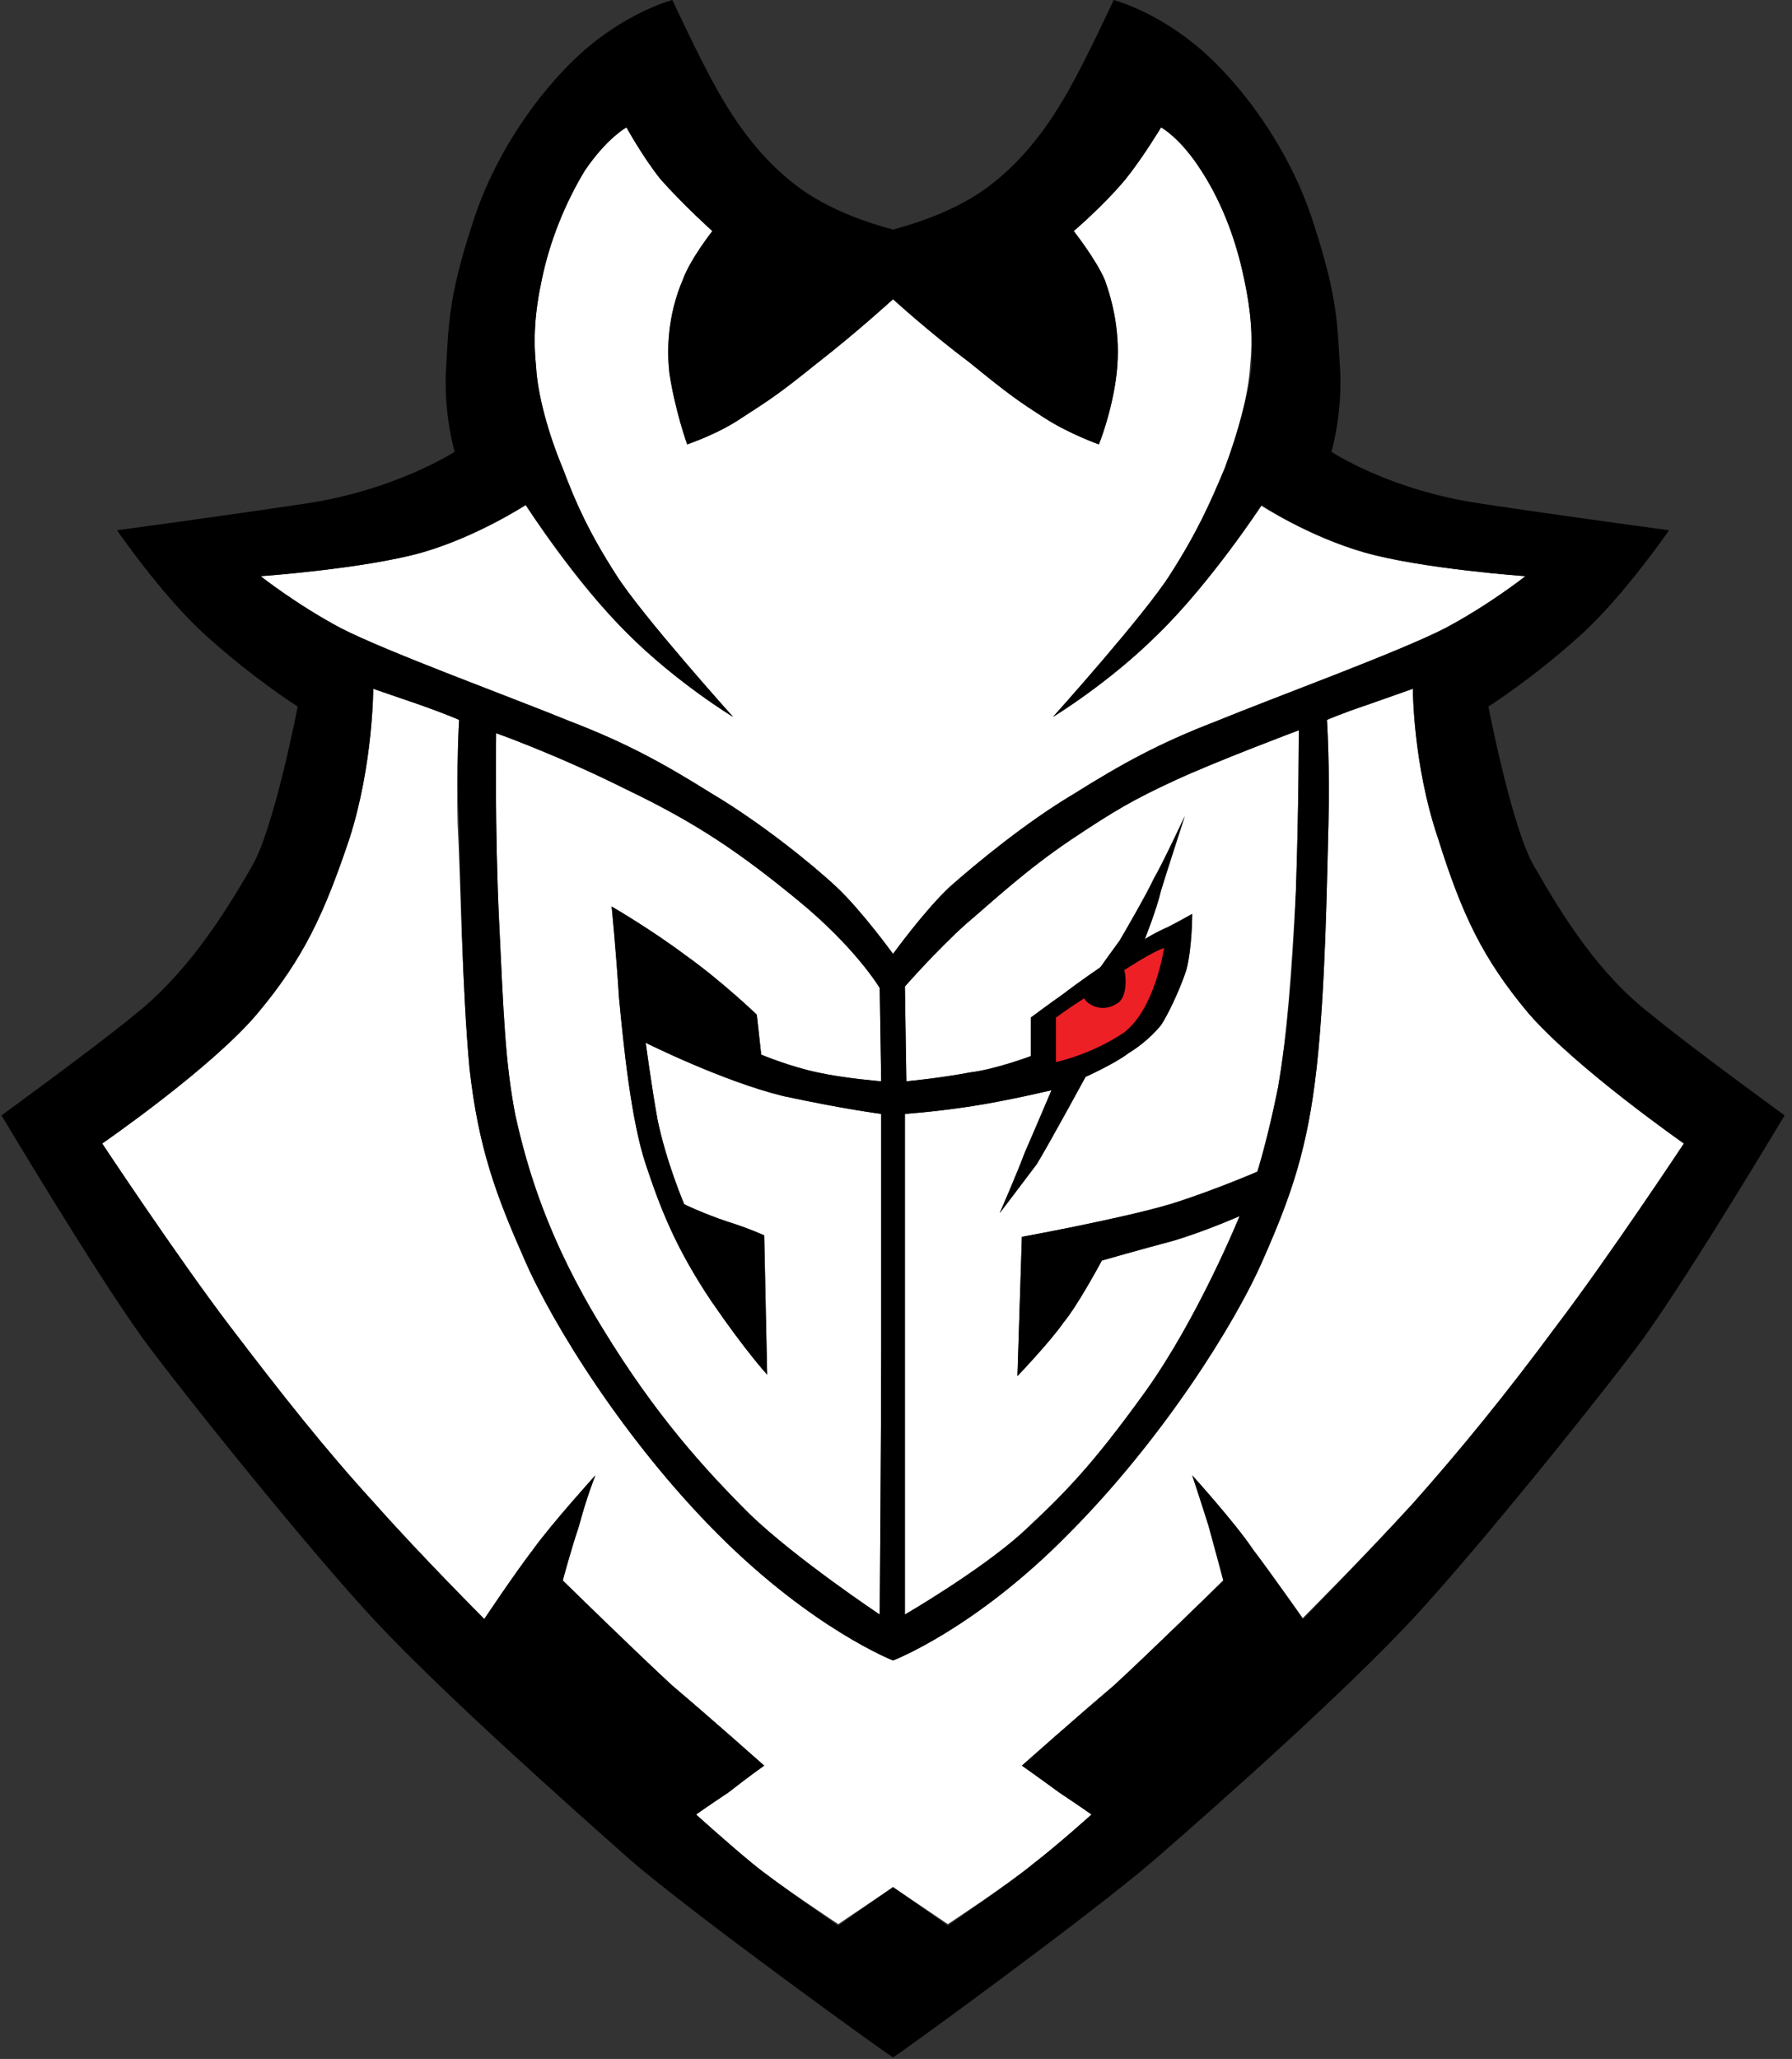
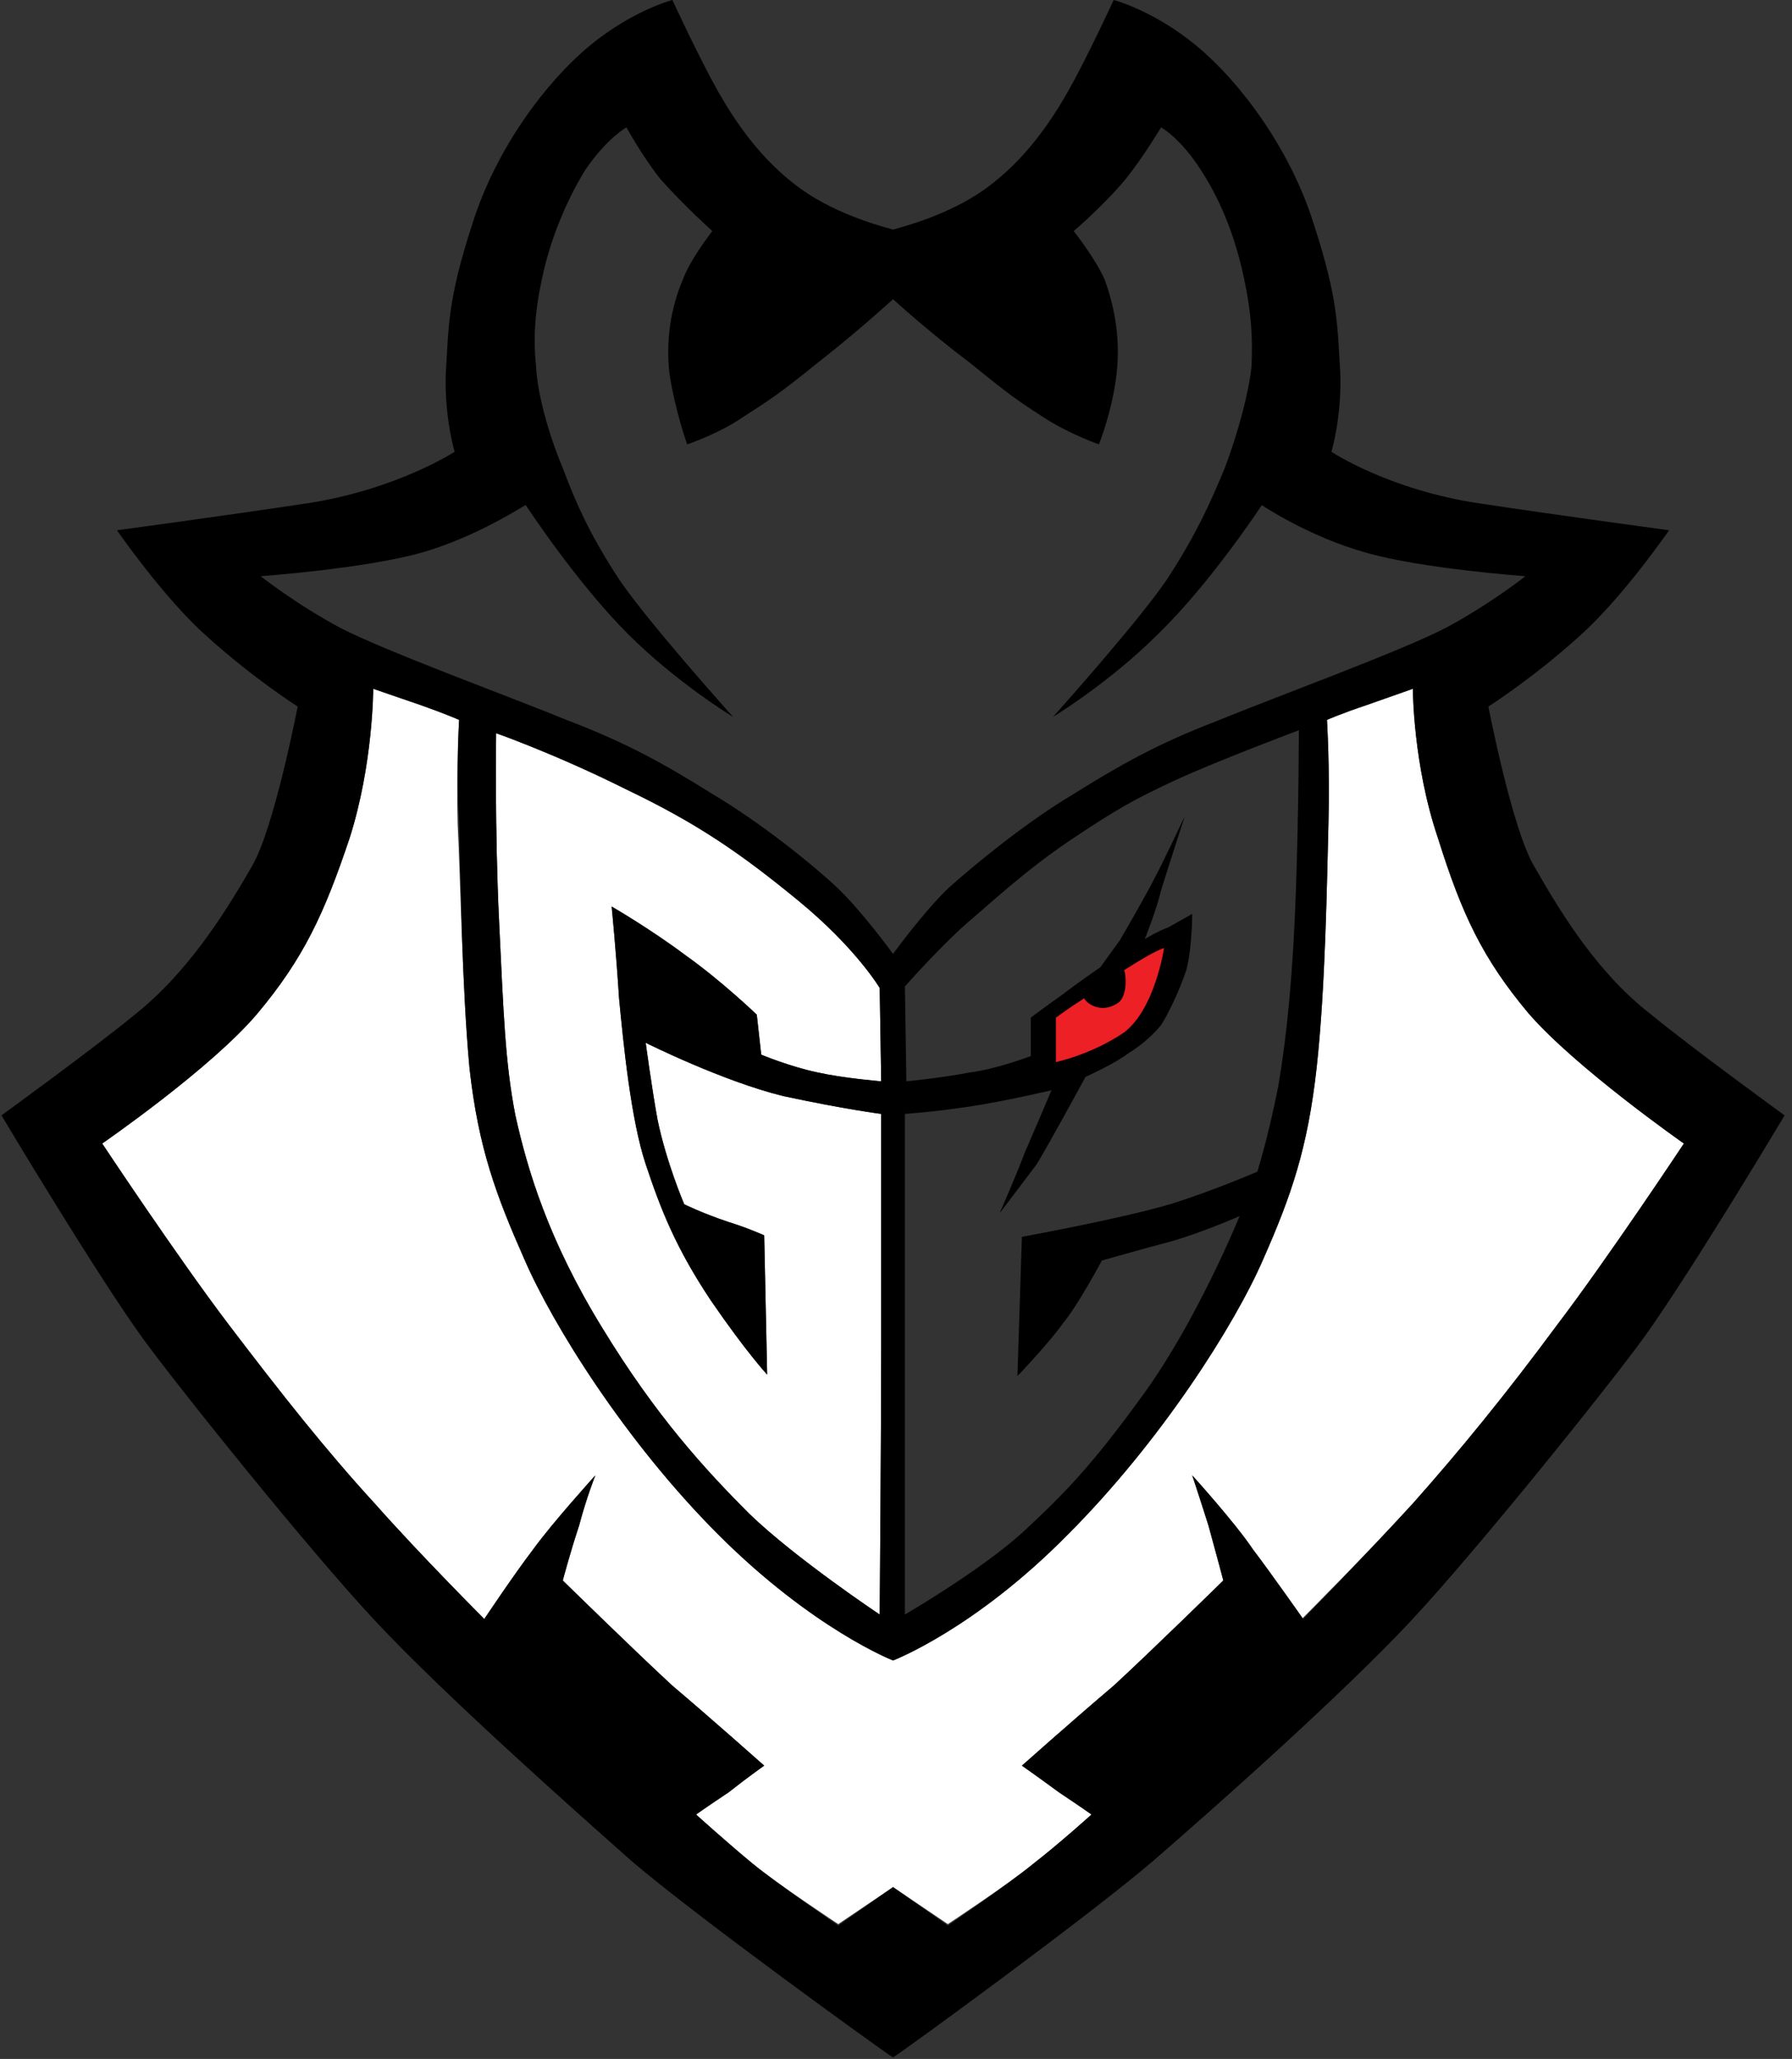
<svg xmlns="http://www.w3.org/2000/svg" version="1.2" viewBox="0 0 121 139" width="121" height="139">
  <rect x="0" y="0" width="121" height="139" fill="#333333" stroke="none" />
  <title>M88 and G2 Esports logo only_w-svg</title>
  <defs>
    <clipPath id="cp1">
      <path d="m-92.7 0v138.97h-254.82v-138.97z" />
    </clipPath>
  </defs>
  <style> .s0 { fill: #ffffff } .s1 { fill: #000000 } .s2 { fill: #ed2025 } </style>
-   <path class="s0" d="m79 81.3c2.9-0.9 5.9-2.2 5.9-2.2 0 0 0.7-2.2 1.4-5.7 0.6-3.5 0.9-7.6 1.2-13.2 0.2-5.7 0.2-10.9 0.2-10.9 0 0-5.6 2.1-8.4 3.4-2.8 1.3-4 2-7 4-3.1 2.1-5.1 4-7.1 5.7-2 1.8-4.1 4.2-4.1 4.2l0.1 6.4c0 0 2.2-0.2 4.3-0.6 1.7-0.2 4.1-1.1 4.1-1.1v-2.6c0 0 1.2-0.9 2.2-1.6 0.9-0.7 2.5-1.8 2.5-1.8 0 0 1-1.4 1.3-1.8 0.3-0.5 1.8-3.1 2.3-4.2 0.6-1 2.1-4.2 2.1-4.2 0 0-1.2 3.7-1.6 5-0.3 1.3-1.1 3.3-1.1 3.3 0 0 0.8-0.5 1.5-0.8 0.8-0.4 1.7-0.9 1.7-0.9 0 0 0 2.3-0.4 3.8-0.5 1.5-1.3 3.1-1.7 3.7-0.4 0.5-1.2 1.3-2.2 1.9-0.9 0.7-2.9 1.6-2.9 1.6 0 0-2.5 4.6-3.3 5.9-0.9 1.2-2.5 3.3-2.5 3.3 0 0 1.1-2.5 1.7-4.1 0.7-1.6 1.8-4.2 1.8-4.2 0 0-2.9 0.7-5.5 1.1-2.7 0.4-4.4 0.5-4.4 0.5v33.8c0 0 5-2.9 7.9-5.5 2.8-2.6 4.7-4.5 8.3-9.5 3.6-5 6.4-11.9 6.4-11.9 0 0-2.5 1.1-4.6 1.7-1.9 0.5-4.7 1.3-4.7 1.3 0 0-1.6 3-2.6 4.2-0.9 1.3-3.1 3.6-3.1 3.6l0.3-9.4c0 0 6.6-1.2 10-2.2z" />
-   <path class="s0" d="m48.1 53.6c3.2 1.9 6.7 4.7 8.4 6.3 1.7 1.6 3.8 4.5 3.8 4.5 0 0 2.1-2.9 3.8-4.5 1.8-1.6 5.2-4.4 8.4-6.3 3.2-2 5.7-3.4 9.6-4.9 3.9-1.6 12.4-4.7 15.5-6.3 3-1.6 5.4-3.5 5.4-3.5 0 0-7-0.5-10.9-1.6-3.8-1.1-7-3.2-7-3.2 0 0-3.3 5.2-6.9 8.7-3.3 3.3-7.1 5.6-7.1 5.6 0 0 6.2-6.9 7.9-9.6 1.8-2.8 2.7-4.8 3.7-7.2 0.9-2.4 1.6-5 1.7-6.8 0.2-1.9 0.1-3.7-0.4-6-0.5-2.4-1.4-5-2.9-7.3-1.4-2.2-2.7-2.9-2.7-2.9 0 0-1.2 2-2.4 3.5-1.5 1.8-3.5 3.5-3.5 3.5 0 0 1.5 1.9 2.1 3.3 0.5 1.4 1.1 3.6 0.8 6.3-0.3 2.6-1.2 4.8-1.2 4.8 0 0-2-0.7-3.7-1.8-1.7-1.1-2.3-1.5-5-3.7-2.8-2.1-5.2-4.3-5.2-4.3 0 0-2.4 2.2-5.1 4.3-2.8 2.2-3.4 2.6-5.1 3.7-1.6 1.1-3.7 1.8-3.7 1.8 0 0-0.8-2.2-1.2-4.8-0.3-2.7 0.3-4.9 0.9-6.3 0.5-1.4 2-3.3 2-3.3 0 0-1.9-1.7-3.5-3.5-1.2-1.5-2.3-3.5-2.3-3.5 0 0-1.3 0.7-2.8 2.9-1.4 2.3-2.4 4.9-2.9 7.3-0.5 2.3-0.6 4.1-0.4 6 0.1 1.8 0.8 4.4 1.7 6.8 1 2.4 1.9 4.4 3.7 7.2 1.7 2.7 7.9 9.6 7.9 9.6 0 0-3.8-2.3-7.1-5.6-3.6-3.5-6.9-8.7-6.9-8.7 0 0-3.2 2.1-7 3.2-3.9 1.1-10.9 1.6-10.9 1.6 0 0 2.4 1.9 5.4 3.5 3.1 1.6 11.6 4.7 15.5 6.3 3.9 1.5 6.4 2.9 9.6 4.9z" />
  <path class="s0" d="m51.1 68.5l0.3 2.7c0 0 1.9 0.8 3.8 1.2 1.8 0.4 4.3 0.6 4.3 0.6l-0.1-6.3c0 0-1.6-2.7-5.5-5.9-3.9-3.2-6.8-5.2-11.6-7.5-4.8-2.4-8.8-3.8-8.8-3.8 0 0-0.1 6.5 0.2 12.7 0.3 6.2 0.4 9.5 1.1 13.1 0.8 3.6 2.2 8.4 5.9 14.4 3.6 5.9 6.9 9.5 9.9 12.5 3.1 3 8.8 6.8 8.8 6.8 0 0 0.1-12.7 0.1-17.8v-16c0 0-2.4-0.3-6.6-1.2-4.1-1-9.3-3.6-9.3-3.6 0 0 0.4 3 0.8 5.2 0.6 2.9 1.8 5.7 1.8 5.7 0 0 1.2 0.6 3 1.2 1.3 0.4 2.4 0.9 2.4 0.9l0.2 9.4c0 0-1.4-1.5-3.8-5-2.4-3.6-3.4-6.2-4.4-9.2-1-3-1.5-8.1-1.8-11.2-0.2-3.2-0.5-6.2-0.5-6.2 0 0 2.6 1.5 5 3.3 2.4 1.7 4.8 4 4.8 4z" />
  <path class="s0" d="m103.2 68.4c-3.1-3.7-4.5-6.7-6.1-11.8-1.7-5-1.7-10.1-1.7-10.1 0 0-1.4 0.5-3.2 1.1-1.7 0.6-2.6 1-2.6 1 0 0 0.2 3.2 0.1 7-0.1 3.8-0.2 11.1-0.8 16.5-0.6 5.4-1.7 8.6-3.6 12.9-1.9 4.4-6.9 12.3-13.2 18.6-6.3 6.4-11.8 8.5-11.8 8.5 0 0-5.4-2.1-11.8-8.5-6.3-6.3-11.2-14.2-13.1-18.6-1.9-4.3-3.1-7.5-3.7-12.9-0.5-5.4-0.6-12.7-0.8-16.5-0.1-3.8 0.1-7 0.1-7 0 0-0.9-0.4-2.6-1-1.8-0.6-3.2-1.1-3.2-1.1 0 0 0 5.1-1.6 10.1-1.7 5-3.1 8.1-6.2 11.8-3.1 3.7-10.5 8.8-10.5 8.8 0 0 5.1 7.7 8.6 12.3 3.5 4.6 6.5 8.4 9.8 12 3.1 3.5 7.4 7.8 7.4 7.8 0 0 2-3 3.3-4.7 1.3-1.8 4.2-5 4.2-5 0 0-0.6 1.5-1.1 3.4-0.6 1.8-1.1 3.7-1.1 3.7 0 0 4.9 4.8 7.4 7.1 2.6 2.2 6.2 5.4 6.2 5.4 0 0-1 0.7-2.4 1.8-1.5 1-2.2 1.5-2.2 1.5 0 0 2.1 1.9 3.8 3.3 1.7 1.4 5.8 4.1 5.8 4.1l3.7-2.5 3.7 2.5c0 0 4.1-2.7 5.8-4.1 1.8-1.4 3.9-3.3 3.9-3.3 0 0-0.7-0.5-2.2-1.5-1.5-1.1-2.5-1.8-2.5-1.8 0 0 3.6-3.2 6.2-5.4 2.5-2.3 7.4-7.1 7.4-7.1 0 0-0.5-1.9-1-3.7-0.6-1.9-1.1-3.4-1.1-3.4 0 0 2.9 3.2 4.1 5 1.3 1.7 3.3 4.7 3.3 4.7 0 0 4.3-4.3 7.5-7.8 3.2-3.6 6.3-7.4 9.7-12 3.5-4.6 8.6-12.3 8.6-12.3 0 0-7.3-5.1-10.5-8.8z" />
  <path fill-rule="evenodd" class="s1" d="m111.5 68.5c2.8 2.3 9 6.8 9 6.8 0 0-6.2 10.4-9.5 15-2.4 3.3-11.3 14.4-15.8 19.2-4.6 4.9-12.8 12.2-17.3 16.1-4.3 3.7-16.8 12.8-17.6 13.3v0.1-0.1c-0.8-0.5-13.4-9.6-17.7-13.3-4.4-3.9-12.6-11.2-17.2-16.1-4.5-4.8-13.4-15.9-15.8-19.2-3.3-4.6-9.5-15-9.5-15 0 0 6.2-4.5 9-6.8 3.4-2.7 5.9-6.5 7.9-10 1.5-2.5 3.1-10.8 3.1-10.8 0 0-3-1.9-6.2-4.8-2.9-2.6-6-7.1-6-7.1 0 0 7.4-1 12.7-1.8 6.1-0.9 10.1-3.5 10.1-3.5 0 0-0.7-2.3-0.6-5.3 0.2-3.1 0.1-4.9 1.8-10.1 1.6-5.1 5-9.6 7.9-12 2.9-2.4 5.6-3.1 5.6-3.1 0 0 1.8 3.9 3.1 6.2 1.2 2.1 2.9 4.6 5.5 6.5 2.6 1.9 6 2.7 6.3 2.8 0.3-0.1 3.7-0.9 6.3-2.8 2.6-1.9 4.3-4.4 5.5-6.5 1.3-2.3 3.1-6.2 3.1-6.2 0 0 2.7 0.7 5.6 3.1 2.9 2.4 6.3 6.9 7.9 12 1.7 5.2 1.6 7 1.8 10.1 0.1 3-0.6 5.3-0.6 5.3 0 0 3.9 2.6 10.1 3.5 5.3 0.8 12.7 1.8 12.7 1.8 0 0-3.1 4.5-6 7.1-3.2 2.9-6.2 4.8-6.2 4.8 0 0 1.6 8.3 3.1 10.8 2 3.5 4.4 7.3 7.9 10zm-16.1 33c3.2-3.6 6.3-7.4 9.7-12 3.5-4.6 8.6-12.3 8.6-12.3 0 0-7.3-5.1-10.5-8.8-3.1-3.7-4.5-6.7-6.1-11.8-1.7-5-1.7-10.1-1.7-10.1 0 0-1.4 0.5-3.1 1.1-1.8 0.6-2.7 1-2.7 1 0 0 0.2 3.2 0.1 7-0.1 3.8-0.2 11.1-0.8 16.5-0.6 5.4-1.7 8.6-3.6 12.9-1.9 4.4-6.9 12.3-13.2 18.6-6.3 6.4-11.8 8.5-11.8 8.5 0 0-5.4-2.1-11.8-8.5-6.3-6.3-11.2-14.2-13.1-18.6-1.9-4.3-3.1-7.5-3.7-12.9-0.5-5.4-0.6-12.7-0.7-16.5-0.2-3.8 0-7 0-7 0 0-0.9-0.4-2.6-1-1.7-0.6-3.2-1.1-3.2-1.1 0 0 0 5.1-1.6 10.1-1.7 5.1-3.1 8.1-6.2 11.8-3.1 3.7-10.5 8.8-10.5 8.8 0 0 5.1 7.7 8.6 12.3 3.5 4.6 6.5 8.4 9.8 12 3.1 3.5 7.4 7.8 7.4 7.8 0 0 2-3 3.3-4.7 1.3-1.8 4.2-5 4.2-5 0 0-0.6 1.5-1.1 3.4-0.6 1.8-1.1 3.7-1.1 3.7 0 0 4.9 4.8 7.4 7.1 2.6 2.2 6.2 5.4 6.2 5.4 0 0-1 0.7-2.4 1.8-1.5 1-2.2 1.5-2.2 1.5 0 0 2.1 1.9 3.8 3.3 1.7 1.4 5.8 4.2 5.8 4.2l3.7-2.6 3.7 2.6c0 0 4.1-2.8 5.8-4.2 1.8-1.4 3.9-3.3 3.9-3.3 0 0-0.7-0.5-2.2-1.5-1.5-1.1-2.5-1.8-2.5-1.8 0 0 3.6-3.2 6.2-5.4 2.5-2.3 7.4-7.1 7.4-7.1 0 0-0.5-1.9-1-3.7-0.6-1.9-1.1-3.4-1.1-3.4 0 0 2.9 3.2 4.1 5 1.3 1.7 3.4 4.7 3.4 4.7 0 0 4.2-4.3 7.4-7.8zm-59.9-67.4q0 0 0 0 0 0 0 0zm0 0c-0.1 0-3.2 2.1-7 3.2-3.9 1.1-10.9 1.6-10.9 1.6 0 0 2.4 1.9 5.4 3.5 3.1 1.6 11.6 4.7 15.5 6.3 3.9 1.5 6.4 2.9 9.6 4.9 3.2 1.9 6.7 4.7 8.4 6.3 1.7 1.6 3.8 4.5 3.8 4.5 0 0 2.1-2.9 3.8-4.5 1.8-1.6 5.2-4.4 8.4-6.3 3.2-2 5.7-3.4 9.6-4.9 3.9-1.6 12.4-4.7 15.5-6.3 3-1.6 5.4-3.5 5.4-3.5 0 0-7-0.5-10.8-1.6-3.9-1.1-7-3.2-7-3.2 0 0-3.4 5.2-7 8.7-3.3 3.3-7.1 5.6-7.1 5.6 0 0 6.2-6.9 7.9-9.6 1.8-2.8 2.7-4.8 3.7-7.2 0.9-2.4 1.6-5 1.8-6.8 0.1-1.9 0-3.7-0.5-6-0.5-2.4-1.4-5-2.9-7.3-1.4-2.2-2.7-2.9-2.7-2.9 0 0-1.2 2-2.4 3.5-1.5 1.8-3.5 3.5-3.5 3.5 0 0 1.5 1.9 2.1 3.3 0.5 1.4 1.1 3.6 0.8 6.3-0.3 2.6-1.2 4.8-1.2 4.8 0 0-2-0.7-3.7-1.8-1.7-1.1-2.3-1.5-5-3.7-2.8-2.1-5.2-4.3-5.2-4.3 0 0-2.4 2.2-5.1 4.3-2.7 2.2-3.4 2.6-5.1 3.7-1.6 1.1-3.7 1.8-3.7 1.8 0 0-0.8-2.2-1.2-4.8-0.3-2.7 0.3-4.9 0.9-6.3 0.5-1.4 2-3.3 2-3.3 0 0-1.9-1.7-3.5-3.5-1.2-1.5-2.3-3.5-2.3-3.5 0 0-1.3 0.7-2.8 2.9-1.4 2.3-2.4 4.9-2.9 7.3-0.5 2.3-0.6 4.1-0.4 6 0.1 1.8 0.8 4.4 1.8 6.8 0.9 2.4 1.8 4.4 3.6 7.2 1.7 2.7 7.9 9.6 7.9 9.6 0 0-3.8-2.3-7.1-5.6-3.5-3.5-6.9-8.7-6.9-8.7zm36.3 55.2c-0.9 1.3-3.1 3.6-3.1 3.6l0.3-9.4c0 0 6.6-1.2 10-2.2 2.9-0.9 5.9-2.2 5.9-2.2 0 0 0.7-2.2 1.4-5.7 0.6-3.5 1-7.6 1.2-13.2 0.2-5.7 0.2-10.9 0.2-10.9 0 0-5.6 2.1-8.4 3.4-2.8 1.3-4 2-7 4-3.1 2.1-5.1 4-7.1 5.7-2 1.8-4.1 4.2-4.1 4.2l0.1 6.4c0 0 2.2-0.2 4.3-0.6 1.7-0.2 4.1-1.1 4.1-1.1v-2.6c0 0 1.2-0.9 2.2-1.6 0.9-0.7 2.5-1.8 2.5-1.8 0 0 1-1.4 1.3-1.8 0.3-0.5 1.8-3.1 2.3-4.1 0.6-1.1 2.1-4.3 2.1-4.3 0 0-1.2 3.7-1.6 5-0.3 1.3-1.1 3.3-1.1 3.3 0 0 0.8-0.5 1.6-0.8 0.7-0.4 1.6-0.9 1.6-0.9 0 0 0 2.3-0.4 3.8-0.5 1.5-1.3 3.1-1.7 3.7-0.4 0.5-1.2 1.3-2.2 1.9-0.9 0.7-2.9 1.6-2.9 1.6 0 0-2.5 4.6-3.3 5.9-0.9 1.2-2.5 3.3-2.5 3.3 0 0 1.1-2.5 1.7-4.1 0.7-1.6 1.8-4.2 1.8-4.2 0 0-2.9 0.7-5.5 1.1-2.7 0.4-4.4 0.5-4.4 0.5v33.8c0 0 5-2.9 7.9-5.5 2.8-2.6 4.7-4.5 8.3-9.5 3.6-5 6.4-11.9 6.4-11.9 0 0-2.5 1.1-4.6 1.7-1.9 0.5-4.7 1.3-4.7 1.3 0 0-1.6 3-2.6 4.2zm-30-21.9c-0.2-3.2-0.5-6.2-0.5-6.2 0 0 2.6 1.5 5 3.3 2.4 1.7 4.8 4 4.8 4l0.3 2.7c0 0 1.9 0.8 3.8 1.2 1.8 0.4 4.3 0.6 4.3 0.6l-0.1-6.3c0 0-1.6-2.7-5.5-5.9-3.9-3.2-6.8-5.2-11.6-7.5-4.8-2.4-8.8-3.8-8.8-3.8 0 0-0.1 6.5 0.2 12.7 0.3 6.2 0.4 9.5 1.1 13.1 0.8 3.6 2.2 8.4 5.9 14.4 3.6 5.9 6.9 9.5 9.9 12.5 3.1 3 8.8 6.8 8.8 6.8 0 0 0.1-12.7 0.1-17.8v-16c0 0-2.4-0.3-6.6-1.2-4.1-1-9.3-3.6-9.3-3.6 0 0 0.4 3 0.8 5.2 0.6 2.9 1.8 5.7 1.8 5.7 0 0 1.2 0.6 3 1.2 1.3 0.4 2.4 0.9 2.4 0.9l0.2 9.4c0 0-1.4-1.5-3.8-5-2.4-3.6-3.4-6.2-4.4-9.2-1-3-1.5-8.1-1.8-11.2z" />
-   <path fill-rule="evenodd" class="s2" d="m75.9 65.5c0.1 0.1 0.3 1.7-0.4 2.2-1 0.7-2 0.2-2.3-0.3-1.1 0.7-1.9 1.3-1.9 1.3v3c0 0 2.4-0.5 4.6-2 2.1-1.6 2.7-5.7 2.7-5.7-0.6 0.2-1.6 0.8-2.7 1.5z" />
+   <path fill-rule="evenodd" class="s2" d="m75.9 65.5c0.1 0.1 0.3 1.7-0.4 2.2-1 0.7-2 0.2-2.3-0.3-1.1 0.7-1.9 1.3-1.9 1.3v3c0 0 2.4-0.5 4.6-2 2.1-1.6 2.7-5.7 2.7-5.7-0.6 0.2-1.6 0.8-2.7 1.5" />
  <g id="Clip-Path" clip-path="url(#cp1)"> </g>
</svg>